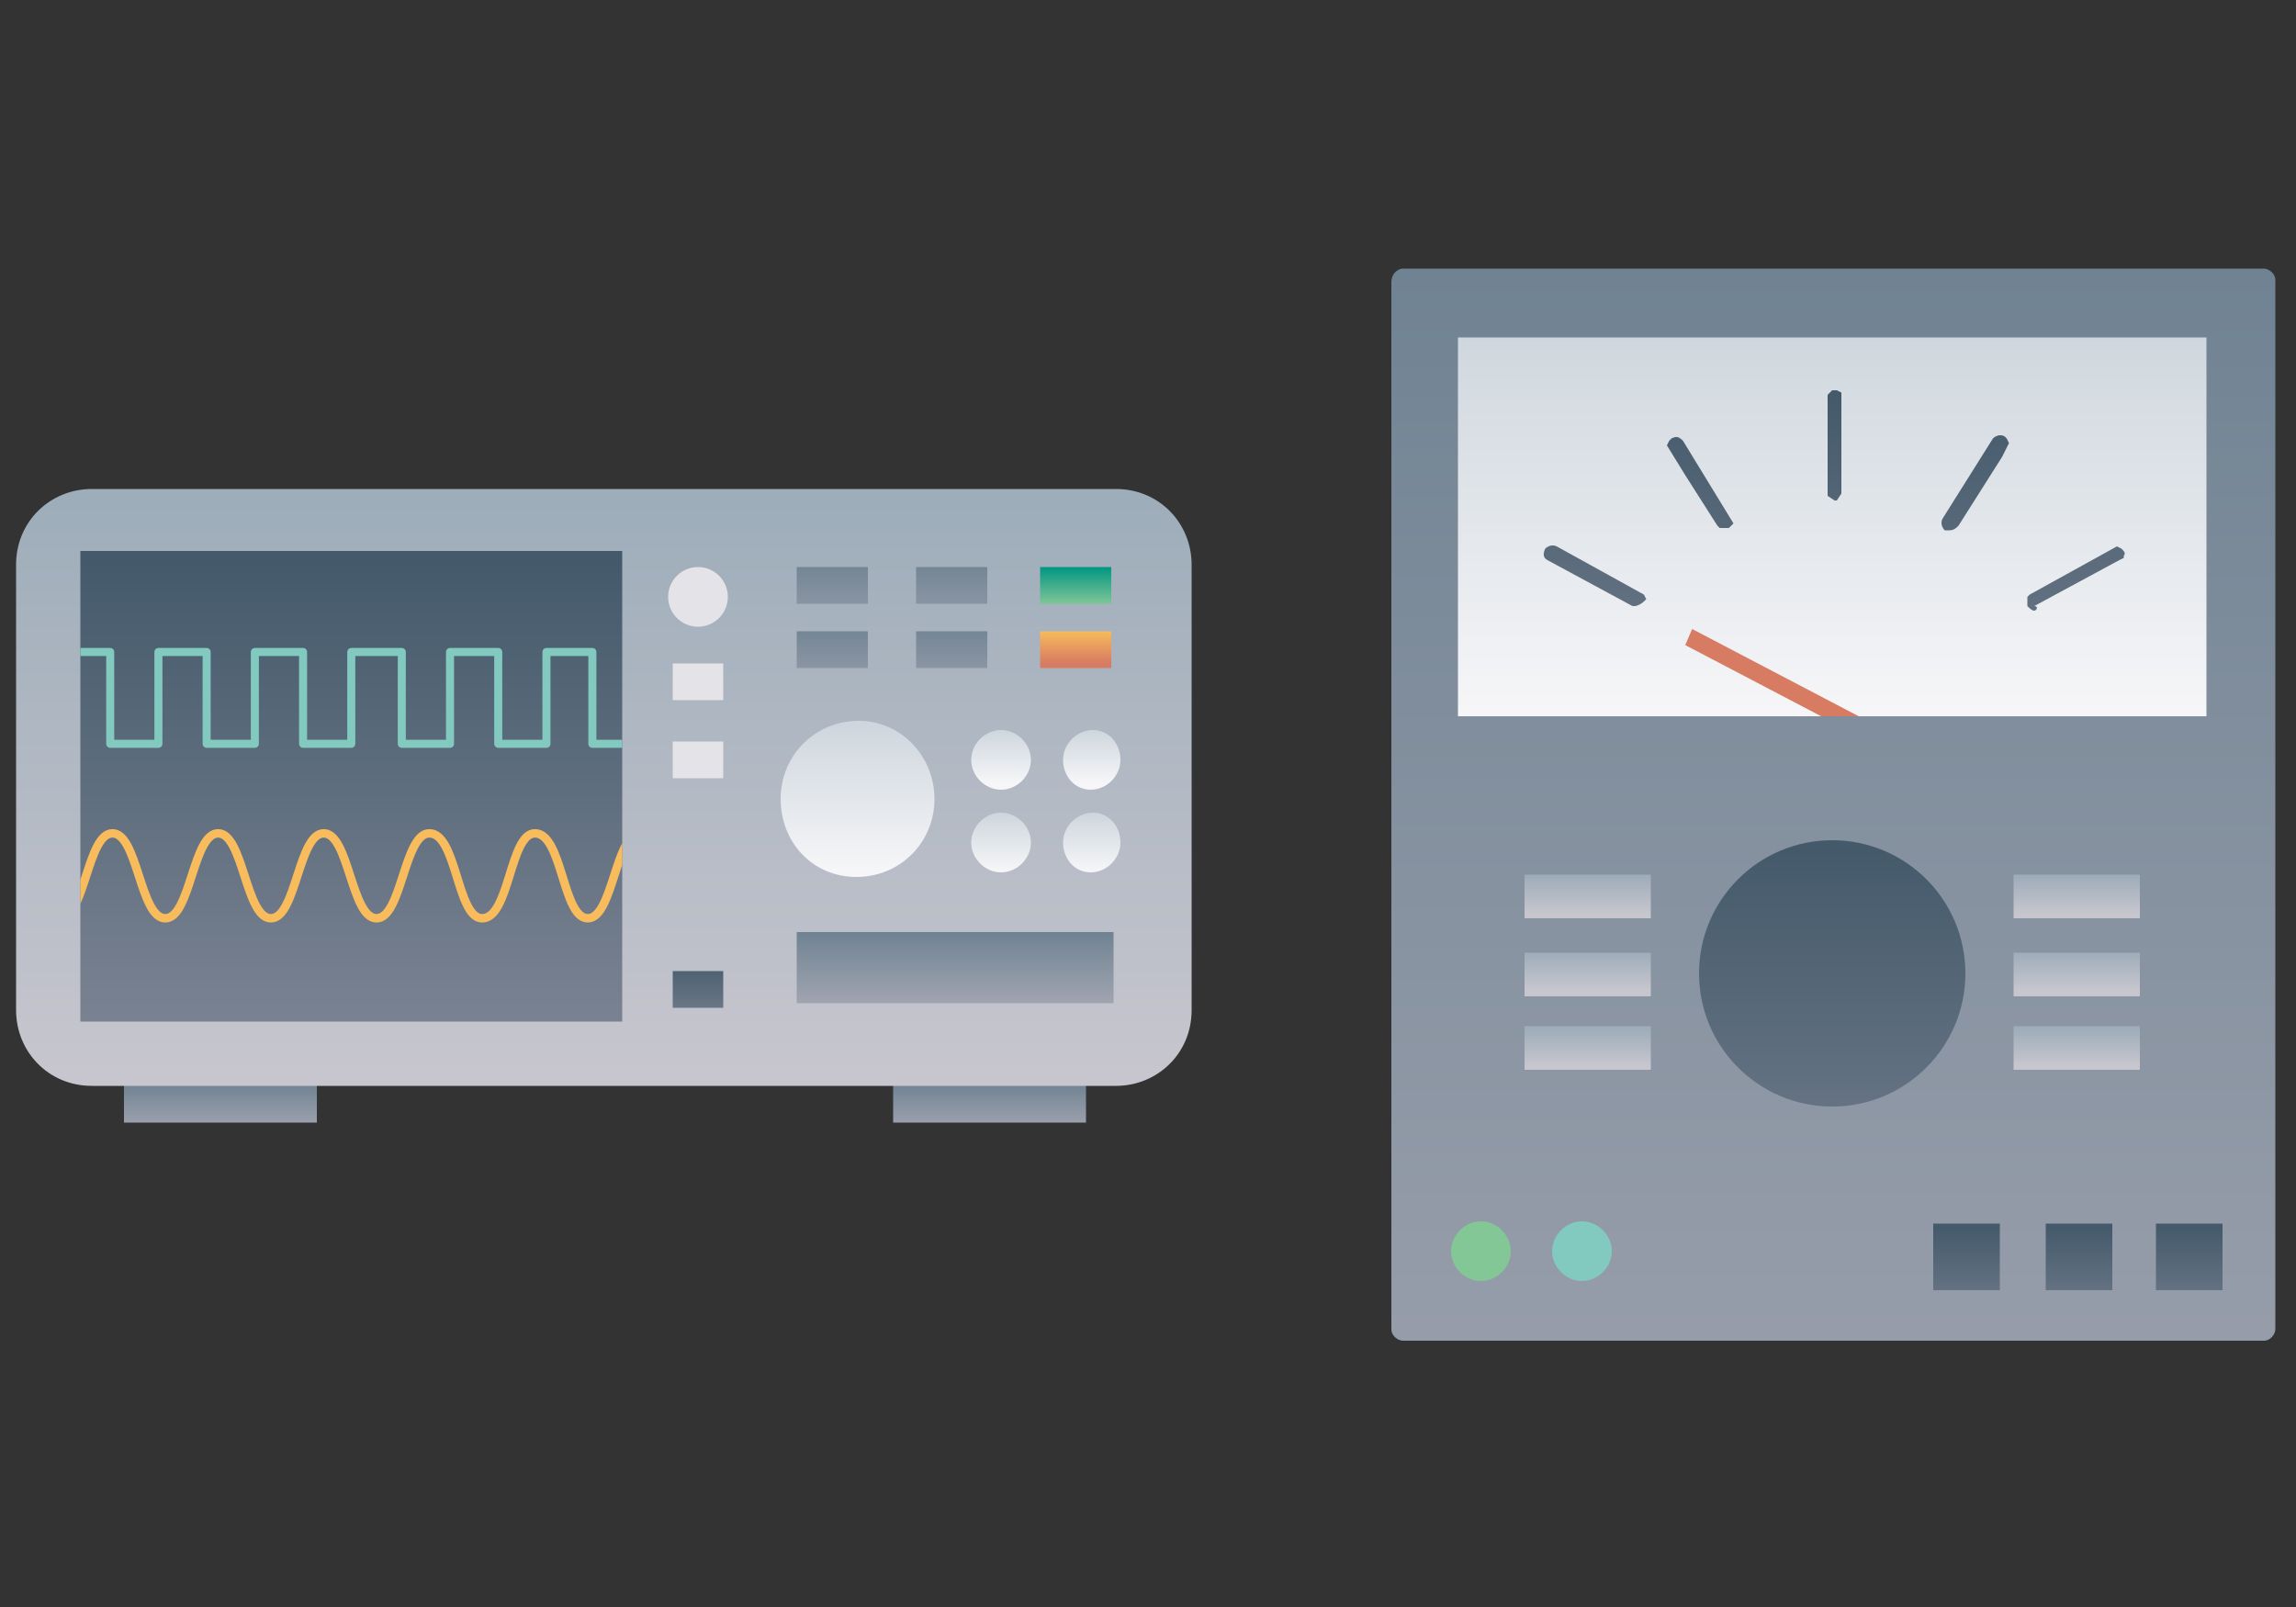
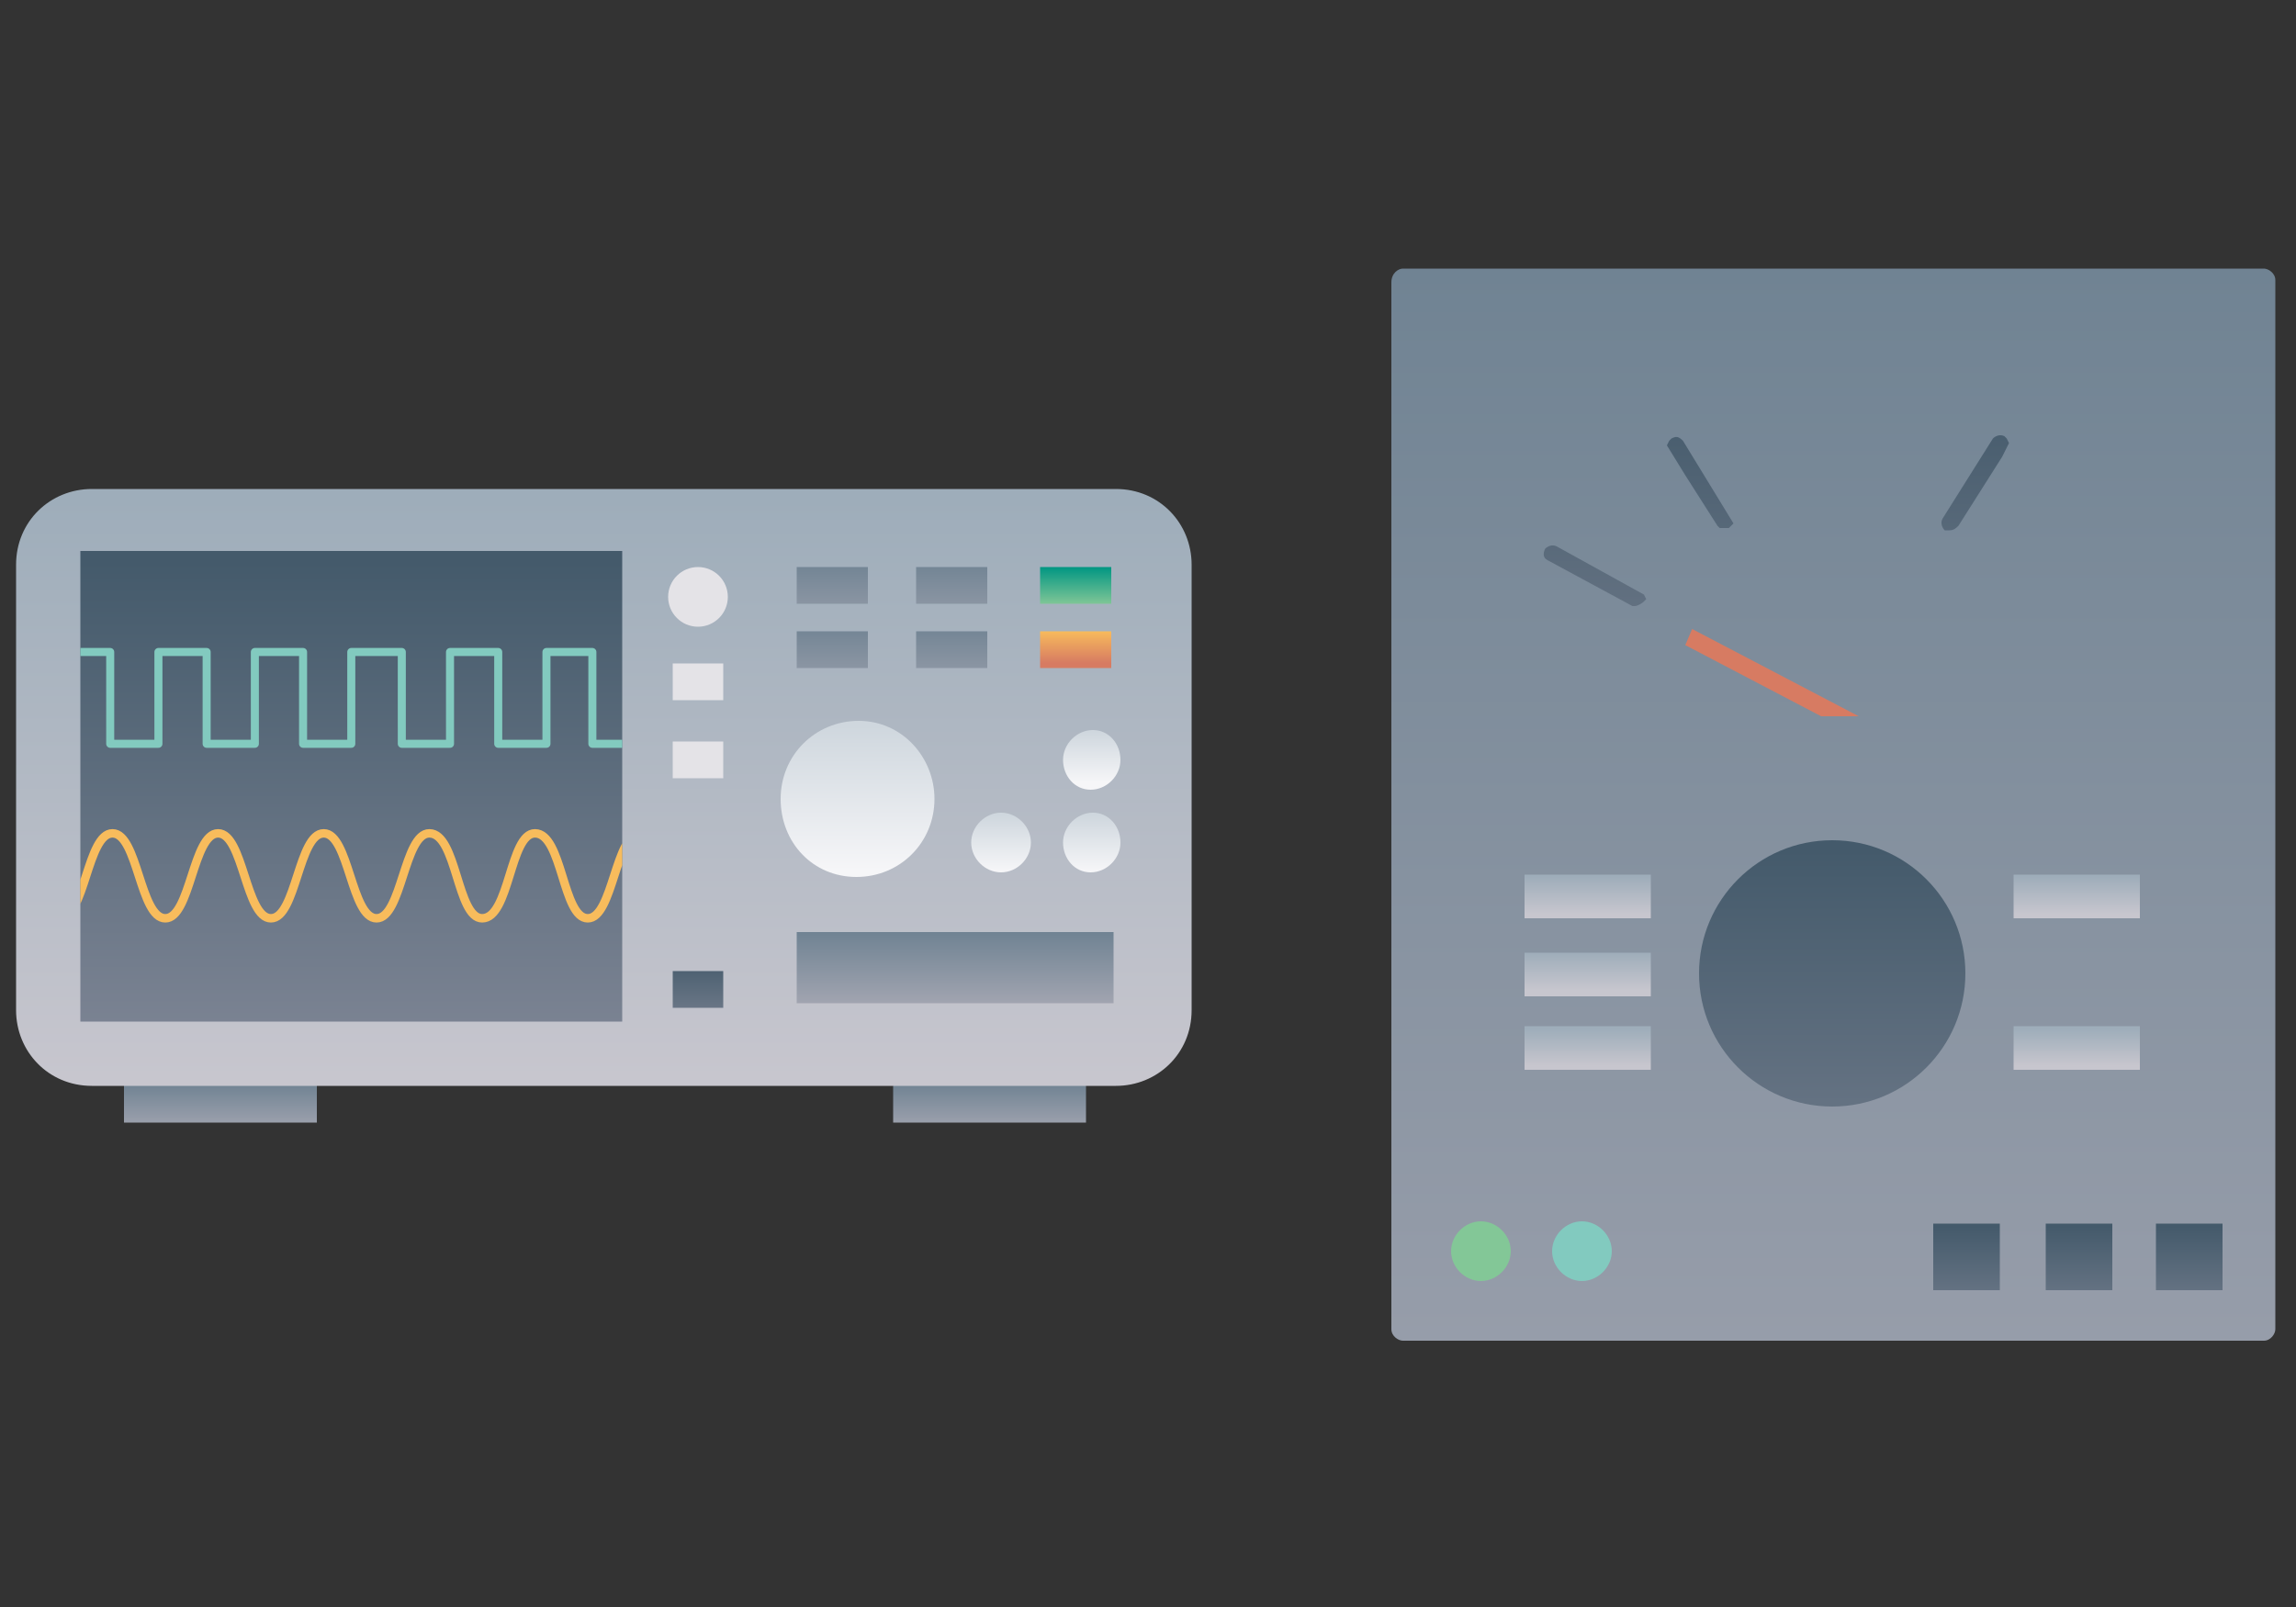
<svg xmlns="http://www.w3.org/2000/svg" xmlns:xlink="http://www.w3.org/1999/xlink" version="1.1" id="_レイヤー_2" x="0px" y="0px" viewBox="0 0 100 70" style="enable-background:new 0 0 100 70;" xml:space="preserve">
  <rect x="0" y="0" width="100" height="70" fill="#333333" stroke="none" />
  <style type="text/css">
	.st0{fill:url(#SVGID_1_);}
	.st1{fill:url(#SVGID_00000070822944110073804820000003029206146394828710_);}
	.st2{fill:url(#SVGID_00000114776294014294022100000015320845345296511141_);}
	.st3{fill:url(#SVGID_00000065774624595814394870000001904182779687412664_);}
	.st4{clip-path:url(#SVGID_00000084501977504504094520000011649482493339331516_);}
	.st5{fill:none;stroke:#F8BC5C;stroke-width:0.37;stroke-linecap:round;stroke-linejoin:round;}
	.st6{fill:none;stroke:#82CABF;stroke-width:0.35;stroke-linecap:round;stroke-linejoin:round;}
	.st7{fill:#E4E3E7;}
	.st8{fill:url(#SVGID_00000039101685463805630340000010263290191045386137_);}
	.st9{fill:url(#SVGID_00000103260403398660118400000011728398610926005168_);}
	.st10{fill:url(#SVGID_00000075871170306703151650000009128380780700020352_);}
	.st11{fill:url(#SVGID_00000096060241618055414530000011915223066443376051_);}
	.st12{fill:url(#SVGID_00000161621290787960324080000002497244983444595602_);}
	.st13{fill:url(#SVGID_00000062893582775792340170000010585590399941405570_);}
	.st14{fill:url(#SVGID_00000164501067582252444510000011124885622936211099_);}
	.st15{fill:url(#SVGID_00000111172078394790816670000005599886678352957059_);}
	.st16{fill:url(#SVGID_00000078749694458138287060000010033204665573017011_);}
	.st17{fill:url(#SVGID_00000062913480390367469690000005208529877140545443_);}
	.st18{fill:url(#SVGID_00000029023074577219367110000004171579966163166854_);}
	.st19{fill:url(#SVGID_00000159465852653275057710000011610163634624741823_);}
	.st20{fill:url(#SVGID_00000139276809146546511940000002756583139902187180_);}
	.st21{fill:url(#SVGID_00000165928314328344166550000015543755559955617181_);}
	.st22{fill:url(#SVGID_00000071538237825402779190000017397676635329342599_);}
	.st23{clip-path:url(#SVGID_00000023254422646258081180000005941964909567416212_);}
	.st24{fill:url(#SVGID_00000116953389223008327070000001519533954758819465_);}
	.st25{fill:url(#SVGID_00000040533855010745674980000003166659347800970417_);}
	.st26{fill:url(#SVGID_00000150798649164603347410000003879724318550307481_);}
	.st27{fill:url(#SVGID_00000173162204800976521080000010631072965808277180_);}
	.st28{fill:url(#SVGID_00000072966625487362380440000014994470017708959910_);}
	.st29{fill:#D77B62;}
	.st30{fill:url(#SVGID_00000173879907434336284820000002064432965365292479_);}
	.st31{fill:url(#SVGID_00000098934216848196479660000009153751263024780706_);}
	.st32{fill:url(#SVGID_00000170958415868193486330000014435166648605315245_);}
	.st33{fill:url(#SVGID_00000072254481596765824320000008342378708556971190_);}
	.st34{fill:#83C797;}
	.st35{fill:#82CABF;}
	.st36{fill:url(#SVGID_00000114768811254381529300000002428016792646495164_);}
	.st37{fill:url(#SVGID_00000075855432726103885580000012715013708987262592_);}
	.st38{fill:url(#SVGID_00000114793041116165374950000000994880779667440554_);}
	.st39{fill:url(#SVGID_00000151504176344407749170000016723411194742969276_);}
	.st40{fill:url(#SVGID_00000182489080537752318060000010856620206265500821_);}
	.st41{fill:url(#SVGID_00000011741264828569346240000016652407265450142640_);}
</style>
  <g id="nyuko">
    <linearGradient id="SVGID_1_" gradientUnits="userSpaceOnUse" x1="9.558" y1="1055.383" x2="9.558" y2="1057.733" gradientTransform="matrix(1 0 0 1 0 -1008.15)">
      <stop offset="0" style="stop-color:#708393" />
      <stop offset="1" style="stop-color:#ABABB6" />
    </linearGradient>
    <rect x="5.4" y="47" class="st0" width="8.4" height="1.9" />
    <linearGradient id="SVGID_00000155839729380855506840000002821178539348108690_" gradientUnits="userSpaceOnUse" x1="43.064" y1="1055.383" x2="43.064" y2="1057.733" gradientTransform="matrix(1 0 0 1 0 -1008.15)">
      <stop offset="0" style="stop-color:#708393" />
      <stop offset="1" style="stop-color:#ABABB6" />
    </linearGradient>
    <rect x="38.9" y="47" style="fill:url(#SVGID_00000155839729380855506840000002821178539348108690_);" width="8.4" height="1.9" />
    <linearGradient id="SVGID_00000127045776731552814800000006649622860417105283_" gradientUnits="userSpaceOnUse" x1="26.253" y1="1029.881" x2="26.253" y2="1055.092" gradientTransform="matrix(1 0 0 1 0 -1008.15)">
      <stop offset="0" style="stop-color:#9EADBA" />
      <stop offset="1" style="stop-color:#C7C6CE" />
    </linearGradient>
    <path style="fill:url(#SVGID_00000127045776731552814800000006649622860417105283_);" d="M4,21.3h44.6c1.9,0,3.3,1.5,3.3,3.3V44   c0,1.9-1.5,3.3-3.3,3.3H4c-1.9,0-3.3-1.5-3.3-3.3V24.6C0.7,22.7,2.2,21.3,4,21.3z" />
    <linearGradient id="SVGID_00000053537402161920061270000014491676863875293597_" gradientUnits="userSpaceOnUse" x1="15.317" y1="1032.592" x2="15.317" y2="1060.491" gradientTransform="matrix(1 0 0 1 0 -1008.15)">
      <stop offset="0" style="stop-color:#445A6B" />
      <stop offset="1" style="stop-color:#8F92A1" />
    </linearGradient>
    <rect x="3.5" y="24" style="fill:url(#SVGID_00000053537402161920061270000014491676863875293597_);" width="23.6" height="20.5" />
    <g>
      <g>
        <defs>
          <rect id="SVGID_00000009586858637761633360000016789490184188886689_" x="3.5" y="24" width="23.6" height="20.5" />
        </defs>
        <clipPath id="SVGID_00000041984159474749206700000009537830868569522858_">
          <use xlink:href="#SVGID_00000009586858637761633360000016789490184188886689_" style="overflow:visible;" />
        </clipPath>
        <g style="clip-path:url(#SVGID_00000041984159474749206700000009537830868569522858_);">
          <path class="st5" d="M0.3,36.3c1.2,0,1.2,3.7,2.3,3.7s1.2-3.7,2.3-3.7s1.2,3.7,2.3,3.7s1.2-3.7,2.3-3.7s1.2,3.7,2.3,3.7      s1.2-3.7,2.3-3.7s1.2,3.7,2.3,3.7s1.2-3.7,2.3-3.7c1.2,0,1.2,3.7,2.3,3.7c1.2,0,1.2-3.7,2.3-3.7c1.2,0,1.2,3.7,2.3,3.7      s1.2-3.7,2.3-3.7c1.2,0,1.2,3.7,2.3,3.7" />
          <polyline class="st6" points="-1.5,32.4 -1.5,28.4 0.6,28.4 0.6,32.4 2.7,32.4 2.7,28.4 4.8,28.4 4.8,32.4 6.9,32.4 6.9,28.4       9,28.4 9,32.4 11.1,32.4 11.1,28.4 13.2,28.4 13.2,32.4 15.3,32.4 15.3,28.4 17.5,28.4 17.5,32.4 19.6,32.4 19.6,28.4       21.7,28.4 21.7,32.4 23.8,32.4 23.8,28.4 25.8,28.4 25.8,32.4 27.9,32.4 27.9,28.4 30,28.4 30,32.4 32.1,32.4 32.1,28.4     " />
        </g>
      </g>
    </g>
    <circle class="st7" cx="30.4" cy="26" r="1.3" />
    <linearGradient id="SVGID_00000109708803415374961130000007924973770047356042_" gradientUnits="userSpaceOnUse" x1="43.646" y1="1040.038" x2="43.646" y2="1042.225" gradientTransform="matrix(1 0 0 1 0 -1008.15)">
      <stop offset="0" style="stop-color:#CFD7DE" />
      <stop offset="1" style="stop-color:#F6F6F8" />
    </linearGradient>
-     <path style="fill:url(#SVGID_00000109708803415374961130000007924973770047356042_);" d="M44.9,33.1c0,0.7-0.6,1.3-1.3,1.3   c-0.7,0-1.3-0.6-1.3-1.3c0-0.7,0.6-1.3,1.3-1.3C44.3,31.8,44.9,32.4,44.9,33.1z" />
    <linearGradient id="SVGID_00000101824904082413983530000011774587045576961165_" gradientUnits="userSpaceOnUse" x1="43.646" y1="1043.668" x2="43.646" y2="1046.088" gradientTransform="matrix(1 0 0 1 0 -1008.15)">
      <stop offset="0" style="stop-color:#CFD7DE" />
      <stop offset="1" style="stop-color:#F6F6F8" />
    </linearGradient>
    <path style="fill:url(#SVGID_00000101824904082413983530000011774587045576961165_);" d="M44.9,36.7c0,0.7-0.6,1.3-1.3,1.3   c-0.7,0-1.3-0.6-1.3-1.3s0.6-1.3,1.3-1.3C44.3,35.4,44.9,36,44.9,36.7z" />
    <linearGradient id="SVGID_00000020368142530786088360000005564035404141484932_" gradientUnits="userSpaceOnUse" x1="47.543" y1="1040.038" x2="47.543" y2="1042.225" gradientTransform="matrix(1 0 0 1 0 -1008.15)">
      <stop offset="0" style="stop-color:#CFD7DE" />
      <stop offset="1" style="stop-color:#F6F6F8" />
    </linearGradient>
    <path style="fill:url(#SVGID_00000020368142530786088360000005564035404141484932_);" d="M48.8,33.1c0,0.7-0.6,1.3-1.3,1.3   s-1.2-0.6-1.2-1.3c0-0.7,0.6-1.3,1.3-1.3S48.8,32.4,48.8,33.1z" />
    <linearGradient id="SVGID_00000147899422515460463100000009506054701400627105_" gradientUnits="userSpaceOnUse" x1="47.543" y1="1043.668" x2="47.543" y2="1046.088" gradientTransform="matrix(1 0 0 1 0 -1008.15)">
      <stop offset="0" style="stop-color:#CFD7DE" />
      <stop offset="1" style="stop-color:#F6F6F8" />
    </linearGradient>
    <path style="fill:url(#SVGID_00000147899422515460463100000009506054701400627105_);" d="M48.8,36.7c0,0.7-0.6,1.3-1.3,1.3   s-1.2-0.6-1.2-1.3s0.6-1.3,1.3-1.3S48.8,36,48.8,36.7z" />
    <linearGradient id="SVGID_00000115478170698331546790000016779367549354411943_" gradientUnits="userSpaceOnUse" x1="37.363" y1="1039.782" x2="37.363" y2="1046.053" gradientTransform="matrix(1 0 0 1 0 -1008.15)">
      <stop offset="0" style="stop-color:#CFD7DE" />
      <stop offset="1" style="stop-color:#F6F6F8" />
    </linearGradient>
    <path style="fill:url(#SVGID_00000115478170698331546790000016779367549354411943_);" d="M40.7,34.8c0,1.9-1.5,3.4-3.4,3.4   S34,36.7,34,34.8s1.5-3.4,3.4-3.4S40.7,33,40.7,34.8z" />
    <rect x="29.3" y="28.9" class="st7" width="2.2" height="1.6" />
    <linearGradient id="SVGID_00000122697089861021983460000003963525826421404560_" gradientUnits="userSpaceOnUse" x1="36.258" y1="1032.592" x2="36.258" y2="1036.804" gradientTransform="matrix(1 0 0 1 0 -1008.15)">
      <stop offset="0" style="stop-color:#708393" />
      <stop offset="1" style="stop-color:#ABABB6" />
    </linearGradient>
    <rect x="34.7" y="24.7" style="fill:url(#SVGID_00000122697089861021983460000003963525826421404560_);" width="3.1" height="1.6" />
    <linearGradient id="SVGID_00000137124217246946062640000006694801297751158203_" gradientUnits="userSpaceOnUse" x1="41.493" y1="1032.592" x2="41.493" y2="1036.804" gradientTransform="matrix(1 0 0 1 0 -1008.15)">
      <stop offset="0" style="stop-color:#708393" />
      <stop offset="1" style="stop-color:#ABABB6" />
    </linearGradient>
    <rect x="39.9" y="24.7" style="fill:url(#SVGID_00000137124217246946062640000006694801297751158203_);" width="3.1" height="1.6" />
    <linearGradient id="SVGID_00000028305502898953256670000001962936864933830335_" gradientUnits="userSpaceOnUse" x1="36.258" y1="1035.315" x2="36.258" y2="1039.526" gradientTransform="matrix(1 0 0 1 0 -1008.15)">
      <stop offset="0" style="stop-color:#708393" />
      <stop offset="1" style="stop-color:#ABABB6" />
    </linearGradient>
    <rect x="34.7" y="27.5" style="fill:url(#SVGID_00000028305502898953256670000001962936864933830335_);" width="3.1" height="1.6" />
    <linearGradient id="SVGID_00000061440608675719938290000006490194539314399397_" gradientUnits="userSpaceOnUse" x1="41.493" y1="1035.315" x2="41.493" y2="1039.526" gradientTransform="matrix(1 0 0 1 0 -1008.15)">
      <stop offset="0" style="stop-color:#708393" />
      <stop offset="1" style="stop-color:#ABABB6" />
    </linearGradient>
    <rect x="39.9" y="27.5" style="fill:url(#SVGID_00000061440608675719938290000006490194539314399397_);" width="3.1" height="1.6" />
    <linearGradient id="SVGID_00000066476747194838108020000010892648035885809575_" gradientUnits="userSpaceOnUse" x1="46.845" y1="1032.836" x2="46.845" y2="1034.5" gradientTransform="matrix(1 0 0 1 0 -1008.15)">
      <stop offset="0" style="stop-color:#009682" />
      <stop offset="1" style="stop-color:#83C797" />
    </linearGradient>
    <rect x="45.3" y="24.7" style="fill:url(#SVGID_00000066476747194838108020000010892648035885809575_);" width="3.1" height="1.6" />
    <linearGradient id="SVGID_00000080917190489015927310000008172342429690029714_" gradientUnits="userSpaceOnUse" x1="46.845" y1="1035.617" x2="46.845" y2="1037.025" gradientTransform="matrix(1 0 0 1 0 -1008.15)">
      <stop offset="0" style="stop-color:#F8BC5C" />
      <stop offset="1" style="stop-color:#D77B62" />
    </linearGradient>
    <rect x="45.3" y="27.5" style="fill:url(#SVGID_00000080917190489015927310000008172342429690029714_);" width="3.1" height="1.6" />
    <linearGradient id="SVGID_00000068668496030998373130000011494155791173066625_" gradientUnits="userSpaceOnUse" x1="41.61" y1="1048.763" x2="41.61" y2="1052.475" gradientTransform="matrix(1 0 0 1 0 -1008.15)">
      <stop offset="0" style="stop-color:#708393" />
      <stop offset="1" style="stop-color:#ABABB6" />
    </linearGradient>
    <rect x="34.7" y="40.6" style="fill:url(#SVGID_00000068668496030998373130000011494155791173066625_);" width="13.8" height="3.1" />
    <rect x="29.3" y="32.3" class="st7" width="2.2" height="1.6" />
    <linearGradient id="SVGID_00000018957233463806980810000002130511898849696646_" gradientUnits="userSpaceOnUse" x1="30.441" y1="1049.834" x2="30.441" y2="1054.324" gradientTransform="matrix(1 0 0 1 0 -1008.15)">
      <stop offset="0" style="stop-color:#445A6B" />
      <stop offset="1" style="stop-color:#8F92A1" />
    </linearGradient>
    <rect x="29.3" y="42.3" style="fill:url(#SVGID_00000018957233463806980810000002130511898849696646_);" width="2.2" height="1.6" />
    <linearGradient id="SVGID_00000137129203747079943610000005855809753169284784_" gradientUnits="userSpaceOnUse" x1="79.827" y1="1019.911" x2="79.827" y2="1091.437" gradientTransform="matrix(1 0 0 1 0 -1008.15)">
      <stop offset="0" style="stop-color:#708393" />
      <stop offset="1" style="stop-color:#ABABB6" />
    </linearGradient>
    <path style="fill:url(#SVGID_00000137129203747079943610000005855809753169284784_);" d="M61.1,11.7h37.5c0.2,0,0.5,0.2,0.5,0.5   v45.7c0,0.2-0.2,0.5-0.5,0.5H61.1c-0.2,0-0.5-0.2-0.5-0.5V12.3C60.6,11.9,60.9,11.7,61.1,11.7z" />
    <linearGradient id="SVGID_00000163044392048038137460000014649444097603902892_" gradientUnits="userSpaceOnUse" x1="79.827" y1="1022.715" x2="79.827" y2="1039.177" gradientTransform="matrix(1 0 0 1 0 -1008.15)">
      <stop offset="0" style="stop-color:#CFD7DE" />
      <stop offset="1" style="stop-color:#F6F6F8" />
    </linearGradient>
-     <rect x="63.5" y="14.7" style="fill:url(#SVGID_00000163044392048038137460000014649444097603902892_);" width="32.6" height="16.5" />
    <g>
      <g>
        <defs>
          <rect id="SVGID_00000075863818624429275080000003023244447413324204_" x="63.5" y="14.7" width="32.6" height="16.5" />
        </defs>
        <clipPath id="SVGID_00000005959253105046981870000001981300662767480254_">
          <use xlink:href="#SVGID_00000075863818624429275080000003023244447413324204_" style="overflow:visible;" />
        </clipPath>
        <g style="clip-path:url(#SVGID_00000005959253105046981870000001981300662767480254_);">
          <linearGradient id="SVGID_00000025418489472224778210000018092628042880464286_" gradientUnits="userSpaceOnUse" x1="90.38" y1="1025.321" x2="90.38" y2="1048.542" gradientTransform="matrix(1 0 0 1 0 -1008.15)">
            <stop offset="0" style="stop-color:#445A6B" />
            <stop offset="1" style="stop-color:#8F92A1" />
          </linearGradient>
-           <path style="fill:url(#SVGID_00000025418489472224778210000018092628042880464286_);" d="M88.6,26.6c-0.1,0-0.2-0.1-0.3-0.2      v-0.1V26l0.1-0.1l3.8-2.1l0.2,0.1c0.1,0.1,0.2,0.2,0.1,0.3v0.1l-0.2,0.1l-3.7,2C88.8,26.4,88.7,26.6,88.6,26.6L88.6,26.6z       M88.4,26L88.4,26L88.4,26z M92.4,24.4L92.4,24.4L92.4,24.4z" />
          <linearGradient id="SVGID_00000149379366745666865080000010684690664247829951_" gradientUnits="userSpaceOnUse" x1="69.435" y1="1025.321" x2="69.435" y2="1048.542" gradientTransform="matrix(1 0 0 1 0 -1008.15)">
            <stop offset="0" style="stop-color:#445A6B" />
            <stop offset="1" style="stop-color:#8F92A1" />
          </linearGradient>
          <path style="fill:url(#SVGID_00000149379366745666865080000010684690664247829951_);" d="M71.2,26.4h-0.1l-3.7-2      c-0.2-0.1-0.2-0.3-0.1-0.5c0.1-0.1,0.3-0.2,0.5-0.1l3.8,2.1l0.1,0.2l-0.1,0.1C71.5,26.3,71.3,26.4,71.2,26.4L71.2,26.4z       M71.3,25.9L71.3,25.9L71.3,25.9z M67.4,24.2L67.4,24.2L67.4,24.2z" />
          <linearGradient id="SVGID_00000013191334426761970030000001326540522956719782_" gradientUnits="userSpaceOnUse" x1="86.027" y1="1025.321" x2="86.027" y2="1048.542" gradientTransform="matrix(1 0 0 1 0 -1008.15)">
            <stop offset="0" style="stop-color:#445A6B" />
            <stop offset="1" style="stop-color:#8F92A1" />
          </linearGradient>
          <path style="fill:url(#SVGID_00000013191334426761970030000001326540522956719782_);" d="M84.9,23.1c-0.1,0-0.1,0-0.2,0      c-0.1-0.1-0.2-0.3-0.1-0.5l2.2-3.5c0.1-0.1,0.3-0.2,0.5-0.1l0.1,0.1l0.1,0.2l-0.3,0.6l-1.9,3C85.2,23,85.1,23.1,84.9,23.1      L84.9,23.1z M87.3,19.4L87.3,19.4L87.3,19.4z" />
          <linearGradient id="SVGID_00000114790455524623357270000013860138695279520134_" gradientUnits="userSpaceOnUse" x1="73.952" y1="1025.321" x2="73.952" y2="1048.542" gradientTransform="matrix(1 0 0 1 0 -1008.15)">
            <stop offset="0" style="stop-color:#445A6B" />
            <stop offset="1" style="stop-color:#8F92A1" />
          </linearGradient>
          <path style="fill:url(#SVGID_00000114790455524623357270000013860138695279520134_);" d="M75.1,23h-0.2l-0.1-0.1l-1.4-2.2      l0.1-0.1l0,0l-0.1,0.1l-0.8-1.3l0.1-0.2l0.1-0.1c0.2-0.1,0.3-0.1,0.5,0.1l2.2,3.6L75.3,23H75.1L75.1,23z M75.1,22.5L75.1,22.5      L75.1,22.5z M72.6,19.2L72.6,19.2L72.6,19.2z" />
          <linearGradient id="SVGID_00000077294011207883131550000007976496893355959486_" gradientUnits="userSpaceOnUse" x1="79.944" y1="1025.321" x2="79.944" y2="1048.542" gradientTransform="matrix(1 0 0 1 0 -1008.15)">
            <stop offset="0" style="stop-color:#445A6B" />
            <stop offset="1" style="stop-color:#8F92A1" />
          </linearGradient>
-           <path style="fill:url(#SVGID_00000077294011207883131550000007976496893355959486_);" d="M79.9,21.8L79.9,21.8l-0.3-0.2v-0.2      v-4.2l0.2-0.2h0.1h0.1l0.2,0.1v0.2v4.2l-0.2,0.3H79.9L79.9,21.8z M80.2,21.4L80.2,21.4L80.2,21.4z M79.7,17.4L79.7,17.4      L79.7,17.4z" />
          <rect x="77.5" y="25.5" transform="matrix(0.464 -0.886 0.886 0.464 15.055 84.983)" class="st29" width="0.5" height="9.2" />
          <path class="st29" d="M81.8,32.5l-8.4-4.4l0.3-0.7l8.4,4.4C82.2,31.9,81.8,32.5,81.8,32.5z M73.8,28.1l7.9,4.1l0.1-0.1L73.9,28      C73.9,28,73.8,28.1,73.8,28.1z" />
        </g>
      </g>
    </g>
    <linearGradient id="SVGID_00000117674552826746831570000006087254609252015544_" gradientUnits="userSpaceOnUse" x1="79.827" y1="1045.157" x2="79.827" y2="1070.926" gradientTransform="matrix(1 0 0 1 0 -1008.15)">
      <stop offset="0" style="stop-color:#445A6B" />
      <stop offset="1" style="stop-color:#8F92A1" />
    </linearGradient>
    <circle style="fill:url(#SVGID_00000117674552826746831570000006087254609252015544_);" cx="79.8" cy="42.4" r="5.8" />
    <linearGradient id="SVGID_00000023967801380808930700000017238142215383499154_" gradientUnits="userSpaceOnUse" x1="85.703" y1="1061.561" x2="85.703" y2="1068.169" gradientTransform="matrix(1 0 0 1 0 -1008.15)">
      <stop offset="0" style="stop-color:#445A6B" />
      <stop offset="1" style="stop-color:#8F92A1" />
    </linearGradient>
    <rect x="84.2" y="53.3" style="fill:url(#SVGID_00000023967801380808930700000017238142215383499154_);" width="2.9" height="2.9" />
    <linearGradient id="SVGID_00000042702220575295375830000006545073429209709221_" gradientUnits="userSpaceOnUse" x1="90.589" y1="1061.561" x2="90.589" y2="1068.169" gradientTransform="matrix(1 0 0 1 0 -1008.15)">
      <stop offset="0" style="stop-color:#445A6B" />
      <stop offset="1" style="stop-color:#8F92A1" />
    </linearGradient>
    <rect x="89.1" y="53.3" style="fill:url(#SVGID_00000042702220575295375830000006545073429209709221_);" width="2.9" height="2.9" />
    <linearGradient id="SVGID_00000004537678286866634470000014746675199098813867_" gradientUnits="userSpaceOnUse" x1="95.359" y1="1061.561" x2="95.359" y2="1068.169" gradientTransform="matrix(1 0 0 1 0 -1008.15)">
      <stop offset="0" style="stop-color:#445A6B" />
      <stop offset="1" style="stop-color:#8F92A1" />
    </linearGradient>
    <rect x="93.9" y="53.3" style="fill:url(#SVGID_00000004537678286866634470000014746675199098813867_);" width="2.9" height="2.9" />
    <path class="st34" d="M65.8,54.5c0,0.7-0.6,1.3-1.3,1.3c-0.7,0-1.3-0.6-1.3-1.3c0-0.7,0.6-1.3,1.3-1.3   C65.2,53.2,65.8,53.8,65.8,54.5z" />
    <path class="st35" d="M70.2,54.5c0,0.7-0.6,1.3-1.3,1.3s-1.3-0.6-1.3-1.3c0-0.7,0.6-1.3,1.3-1.3C69.6,53.2,70.2,53.8,70.2,54.5z" />
    <linearGradient id="SVGID_00000170992586757812957830000007542042882002764438_" gradientUnits="userSpaceOnUse" x1="90.472" y1="1046.343" x2="90.472" y2="1047.949" gradientTransform="matrix(1 0 0 1 0 -1008.15)">
      <stop offset="0" style="stop-color:#9EADBA" />
      <stop offset="1" style="stop-color:#C7C6CE" />
    </linearGradient>
    <rect x="87.7" y="38.1" style="fill:url(#SVGID_00000170992586757812957830000007542042882002764438_);" width="5.5" height="1.9" />
    <linearGradient id="SVGID_00000132083694530705307660000018259952537315983289_" gradientUnits="userSpaceOnUse" x1="69.182" y1="1046.343" x2="69.182" y2="1047.949" gradientTransform="matrix(1 0 0 1 0 -1008.15)">
      <stop offset="0" style="stop-color:#9EADBA" />
      <stop offset="1" style="stop-color:#C7C6CE" />
    </linearGradient>
    <rect x="66.4" y="38.1" style="fill:url(#SVGID_00000132083694530705307660000018259952537315983289_);" width="5.5" height="1.9" />
    <linearGradient id="SVGID_00000016053719180327729880000005560372589856165269_" gradientUnits="userSpaceOnUse" x1="90.472" y1="1049.648" x2="90.472" y2="1051.265" gradientTransform="matrix(1 0 0 1 0 -1008.15)">
      <stop offset="0" style="stop-color:#9EADBA" />
      <stop offset="1" style="stop-color:#C7C6CE" />
    </linearGradient>
-     <rect x="87.7" y="41.5" style="fill:url(#SVGID_00000016053719180327729880000005560372589856165269_);" width="5.5" height="1.9" />
    <linearGradient id="SVGID_00000030481813871508530560000018288051255644615569_" gradientUnits="userSpaceOnUse" x1="69.182" y1="1049.648" x2="69.182" y2="1051.265" gradientTransform="matrix(1 0 0 1 0 -1008.15)">
      <stop offset="0" style="stop-color:#9EADBA" />
      <stop offset="1" style="stop-color:#C7C6CE" />
    </linearGradient>
    <rect x="66.4" y="41.5" style="fill:url(#SVGID_00000030481813871508530560000018288051255644615569_);" width="5.5" height="1.9" />
    <linearGradient id="SVGID_00000087401989387739181220000006995617645536512897_" gradientUnits="userSpaceOnUse" x1="90.472" y1="1052.963" x2="90.472" y2="1054.569" gradientTransform="matrix(1 0 0 1 0 -1008.15)">
      <stop offset="0" style="stop-color:#9EADBA" />
      <stop offset="1" style="stop-color:#C7C6CE" />
    </linearGradient>
    <rect x="87.7" y="44.7" style="fill:url(#SVGID_00000087401989387739181220000006995617645536512897_);" width="5.5" height="1.9" />
    <linearGradient id="SVGID_00000005239750293912594870000000554278591124381368_" gradientUnits="userSpaceOnUse" x1="69.182" y1="1052.963" x2="69.182" y2="1054.569" gradientTransform="matrix(1 0 0 1 0 -1008.15)">
      <stop offset="0" style="stop-color:#9EADBA" />
      <stop offset="1" style="stop-color:#C7C6CE" />
    </linearGradient>
    <rect x="66.4" y="44.7" style="fill:url(#SVGID_00000005239750293912594870000000554278591124381368_);" width="5.5" height="1.9" />
  </g>
</svg>